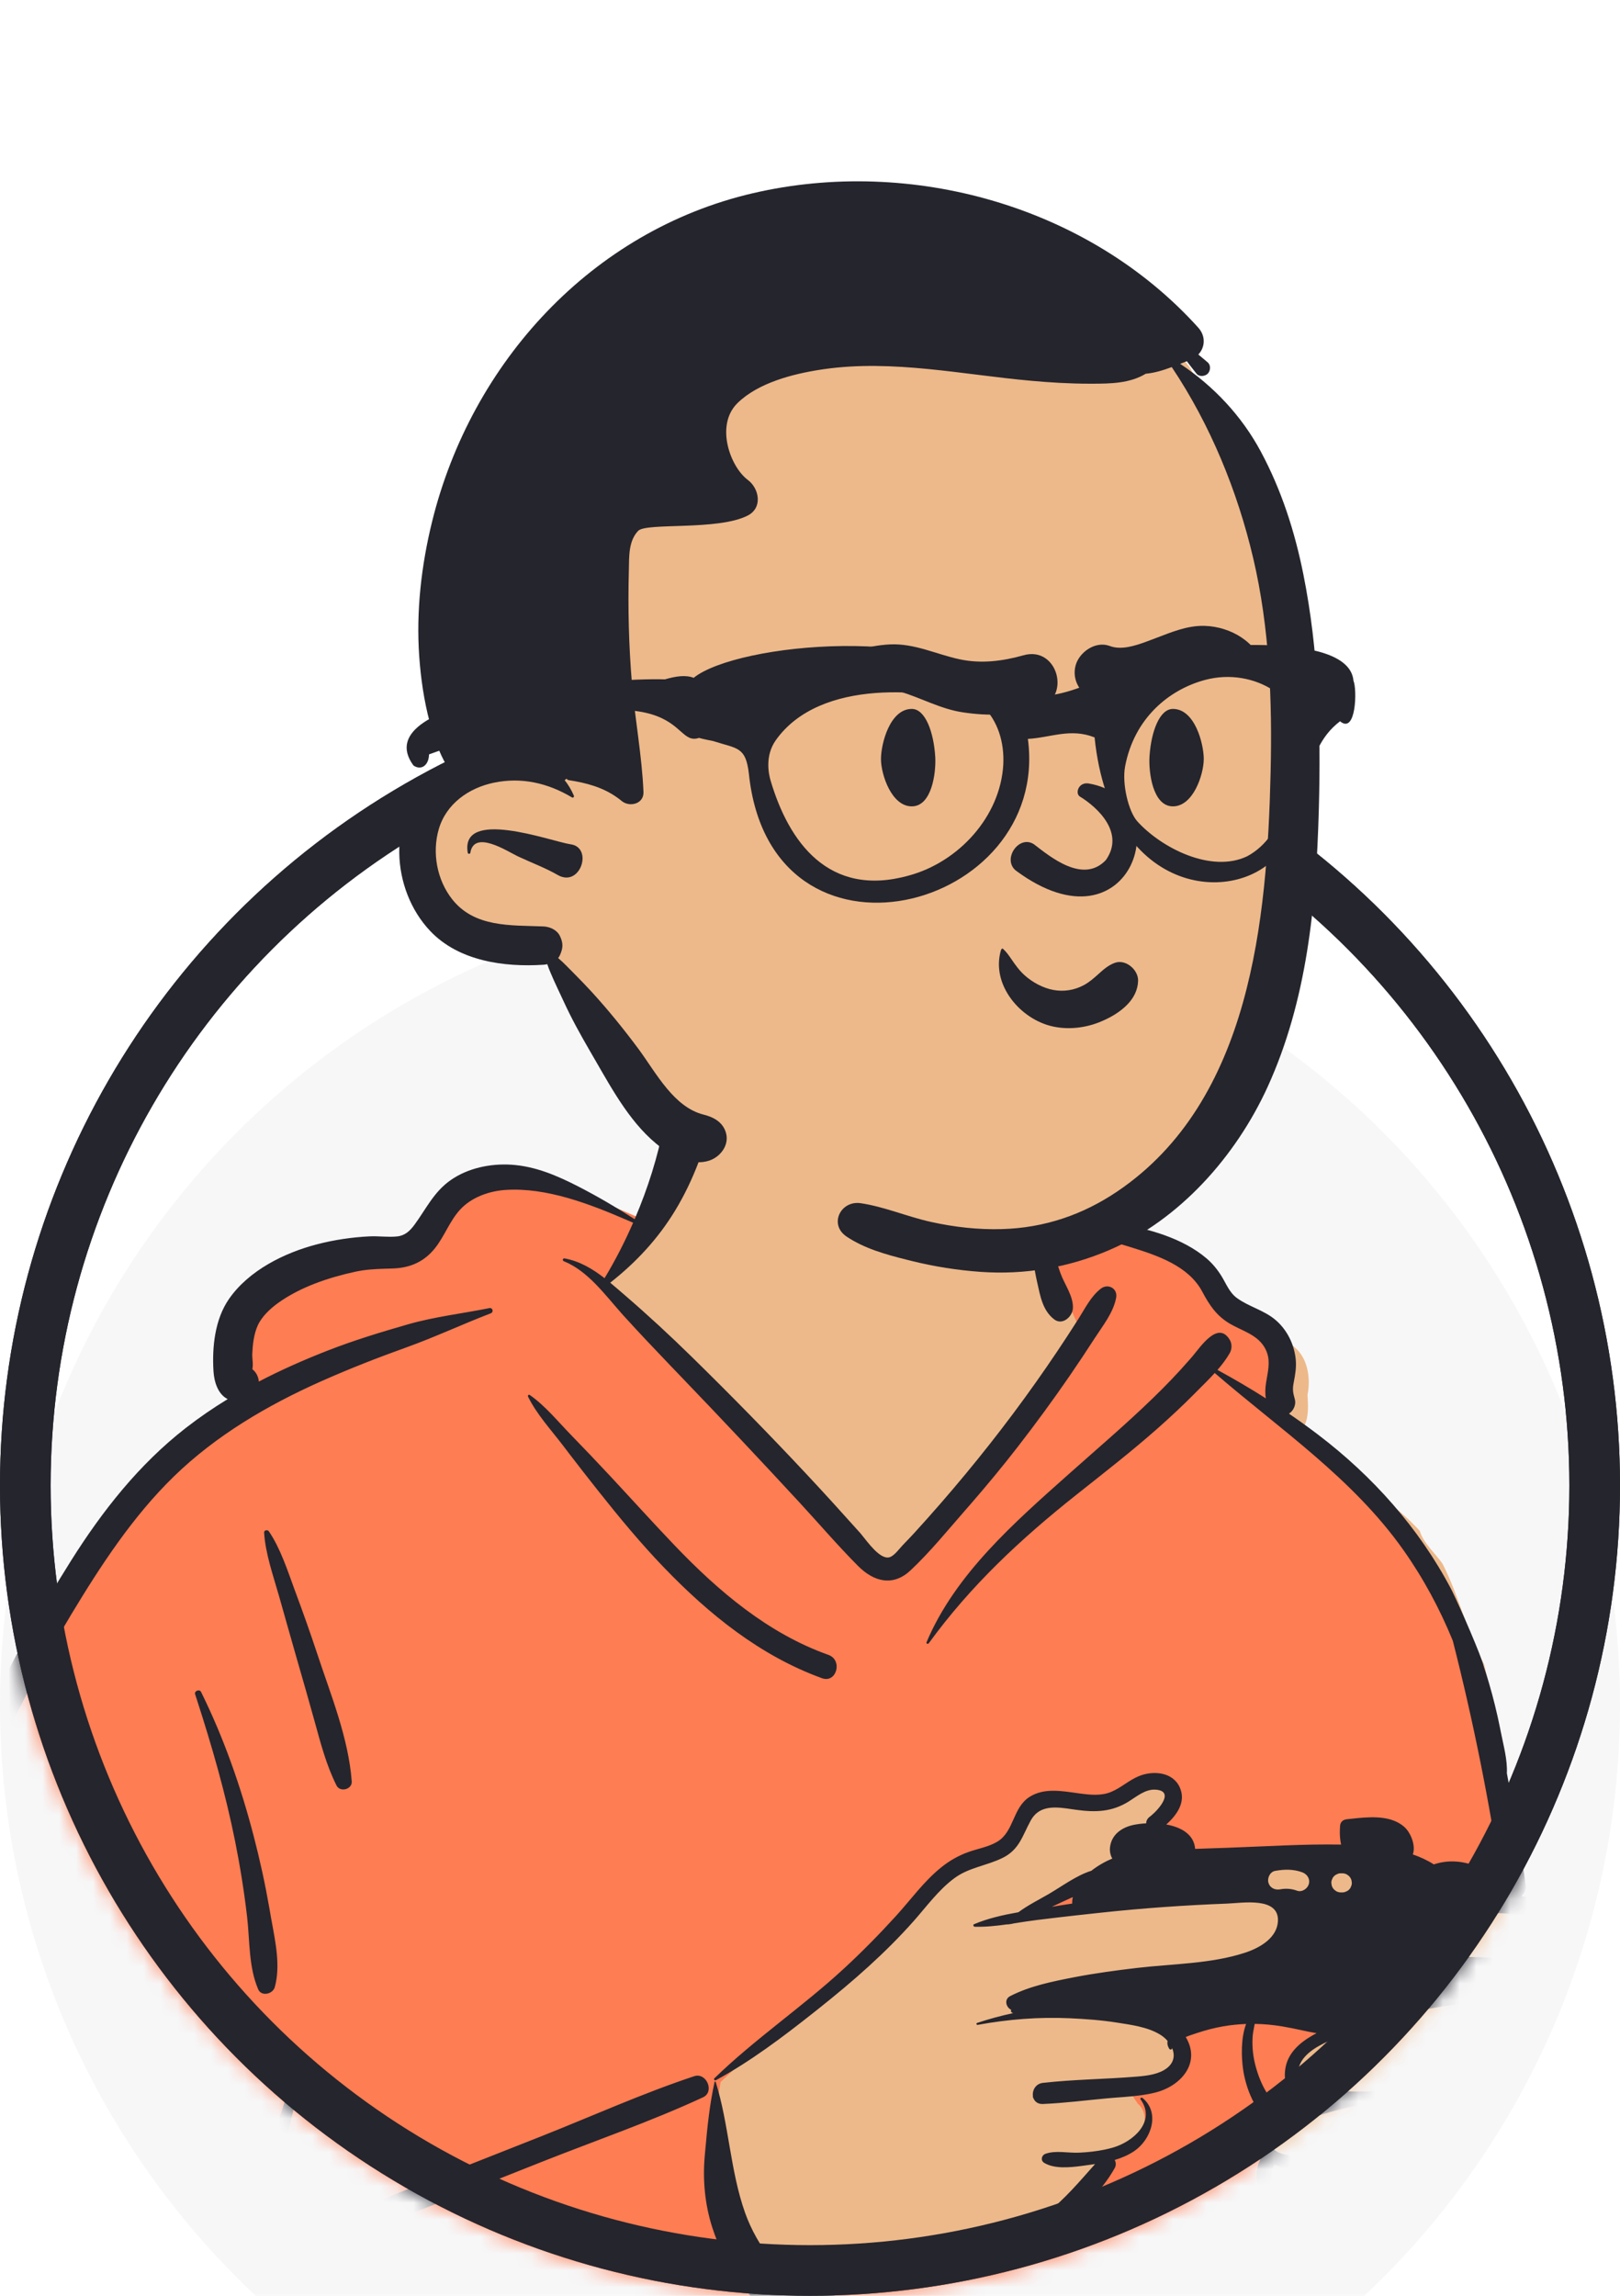
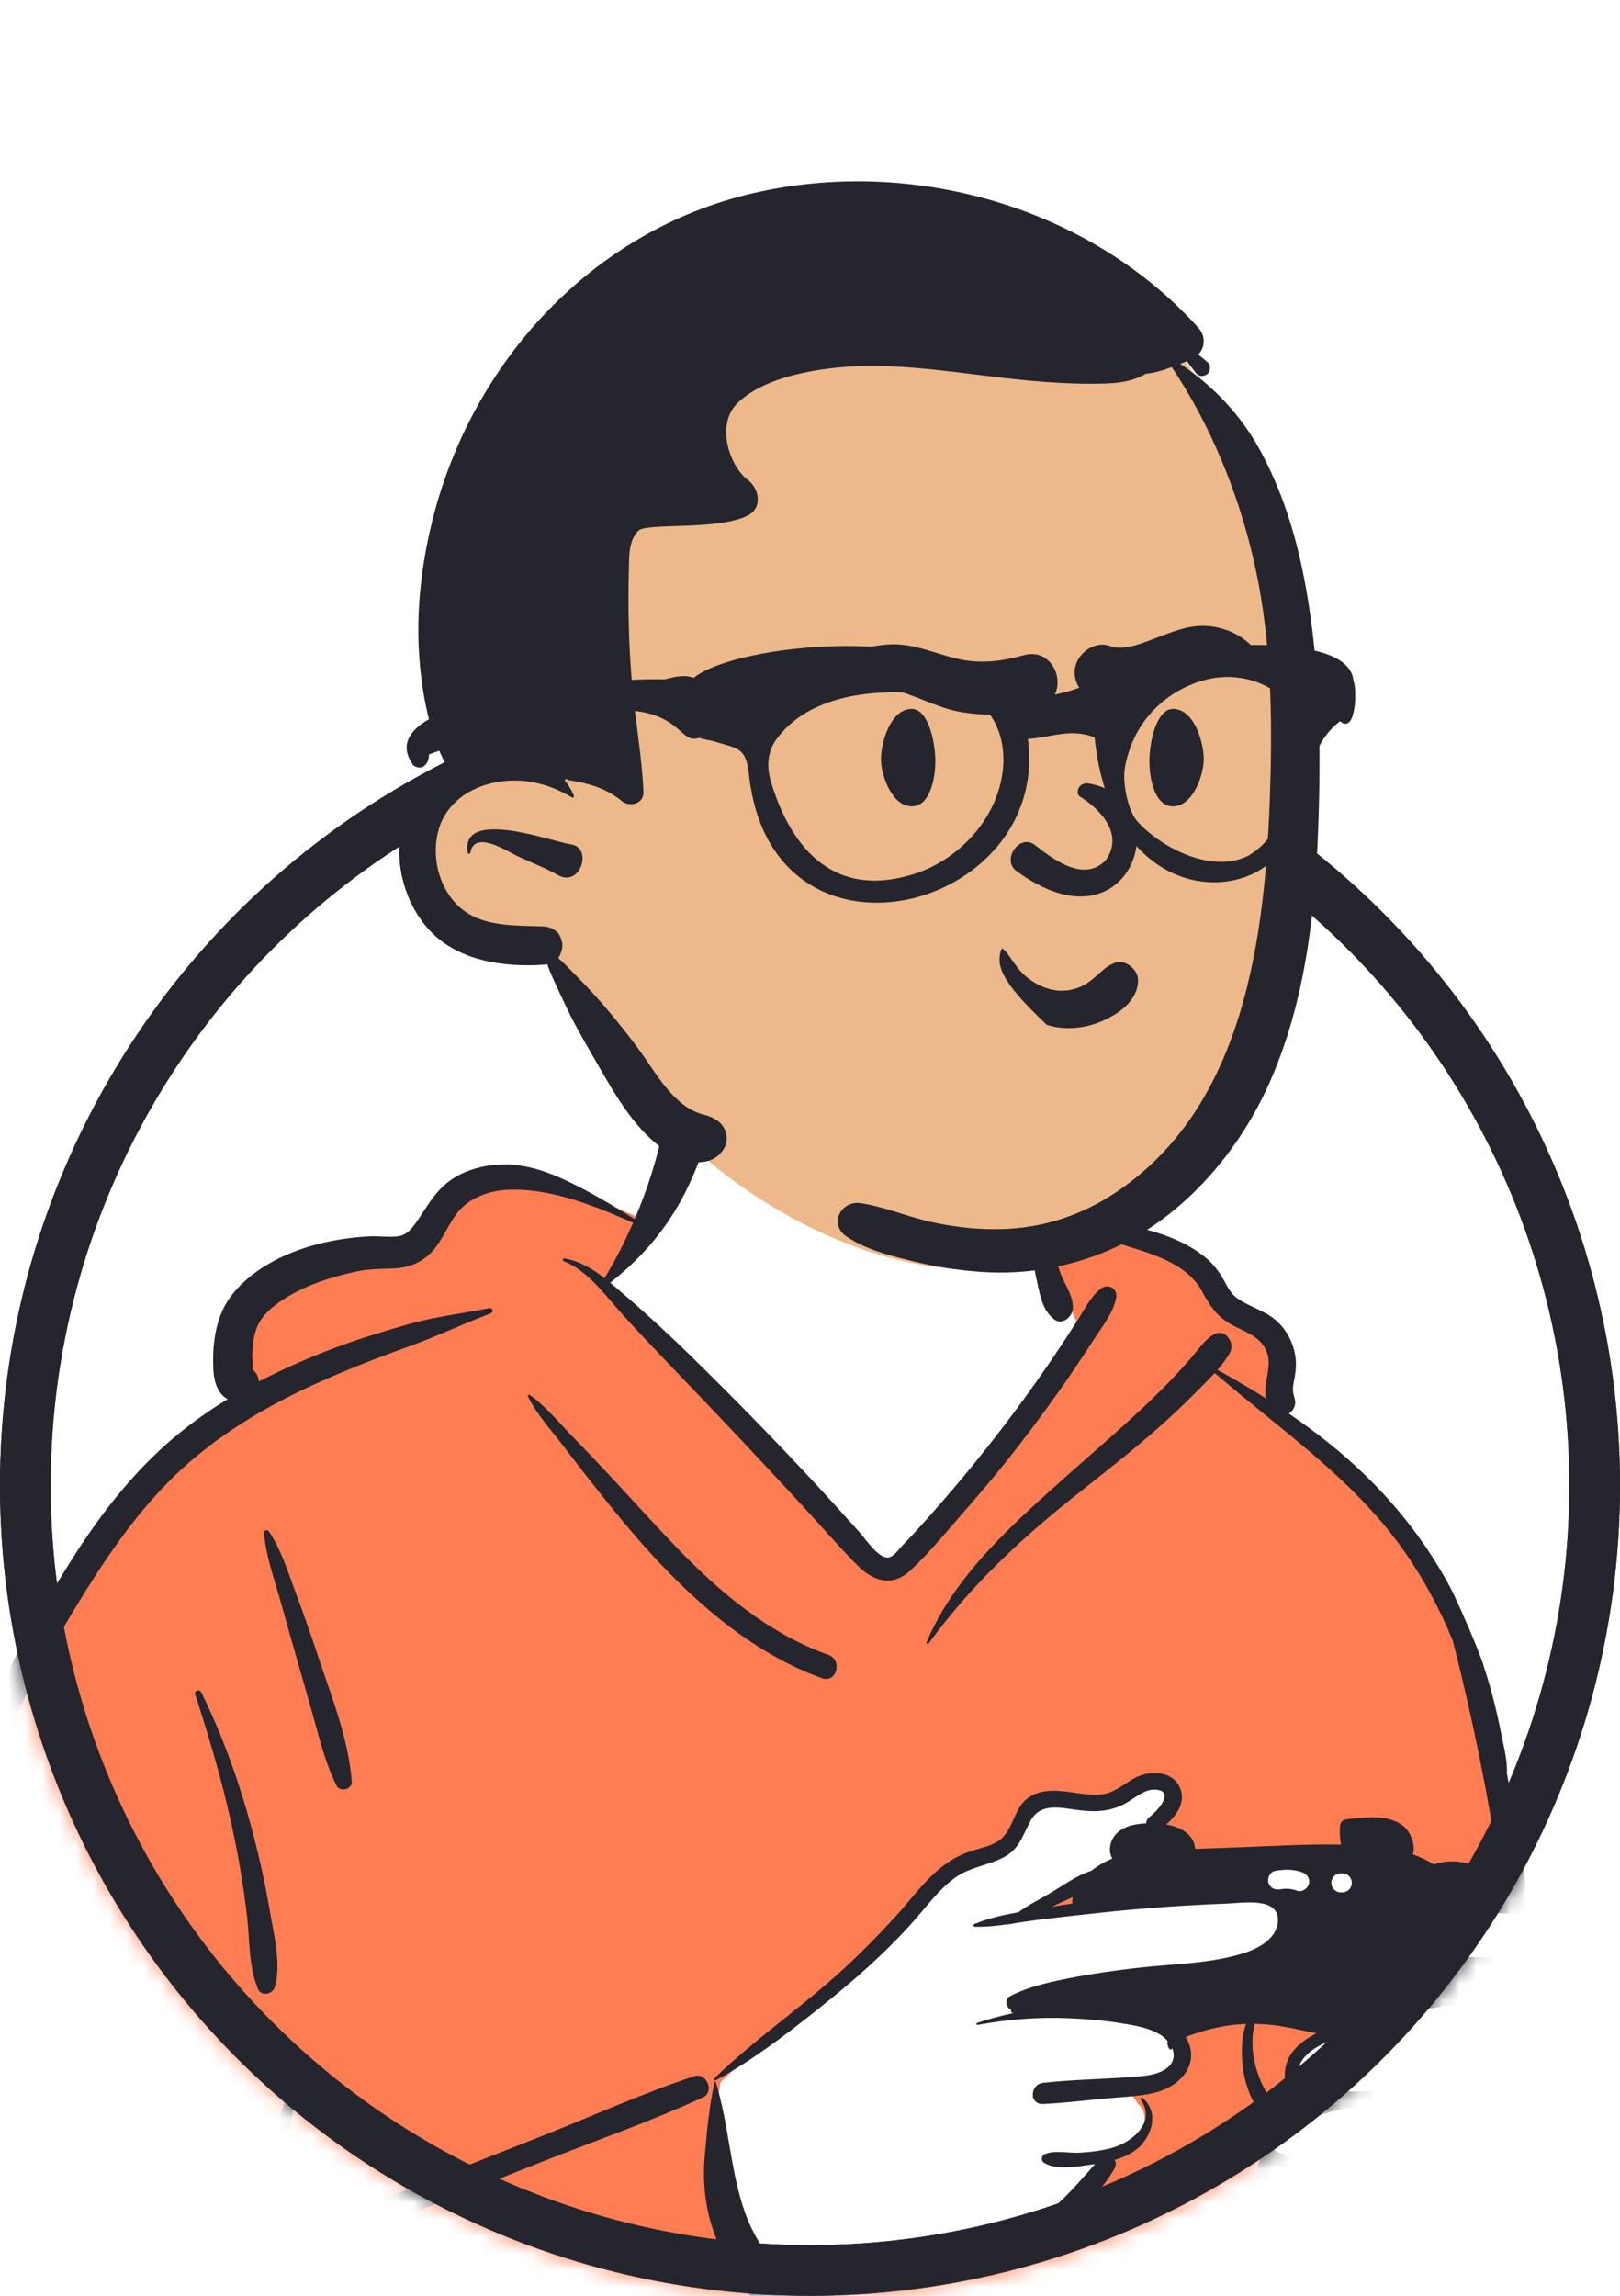
<svg xmlns="http://www.w3.org/2000/svg" width="96" height="136" viewBox="0 0 96 136" fill="none">
  <g filter="url(#filter0_i)">
-     <circle cx="48" cy="88" r="48" fill="#F7F7F8" />
-   </g>
+     </g>
  <circle cx="48" cy="88" r="46.5" stroke="#25252D" stroke-width="3" />
  <mask id="mask0" mask-type="alpha" maskUnits="userSpaceOnUse" x="0" y="40" width="96" height="96">
    <circle cx="48" cy="88" r="48" fill="white" />
  </mask>
  <g mask="url(#mask0)">
-     <path fill-rule="evenodd" clip-rule="evenodd" d="M93.606 121.895C93.606 120.75 92.021 118.716 92.019 117.678C93.351 117.44 94.465 115.634 94.17 114.503C93.65 114.105 92.287 113.322 91.723 112.957C88.288 113.061 89.593 108.28 89.204 105.85C88.813 103.472 88.522 100.986 87.949 98.595C86.932 96.682 86.454 94.537 85.482 92.633C85.047 92.002 84.346 91.424 84.135 90.691C82.008 88.366 79.079 86.973 76.668 85.004C77.604 84.704 77.541 83.442 77.481 82.632C77.699 81.574 77.466 80.248 76.502 79.652C76.176 78.59 74.752 78.22 73.92 78.896C73.373 76.444 71.233 74.956 68.991 74.046C68.993 74.038 68.995 74.031 68.997 74.024C66.736 73.126 64.026 72.679 61.77 73.184C62.961 59.911 52.8 59.424 47.642 60.539C45.005 61.11 41.047 62.886 40.147 65.355C39.64 66.749 38.183 71.245 37.976 72.679C34.038 70.431 29.472 67.466 26.056 71.993C25.372 72.781 24.615 73.367 23.592 73.638C20.396 74.468 16.155 74.495 14.339 77.754C13.253 79.773 14.229 81.103 13.938 83.123C-0.447 93.229 -12.468 130.457 -9.769 147.776C-9.12 153.975 -5.95 164.945 1.875 163.577C5.866 167.944 72.852 167.944 79.759 163.577C85.445 165.065 91.222 162.762 93.606 157.315C96.634 149.845 93.425 141.777 92.857 134.115C92.511 132.18 91.998 130.644 91.723 128.664C91.608 127.838 92.003 126.465 91.723 125.704C91.855 125.209 93.606 123.041 93.606 121.895Z" fill="#EDB98A" />
    <path fill-rule="evenodd" clip-rule="evenodd" d="M37.012 71.766L37.248 71.867L38.059 72.219L37.889 72.609C37.411 73.707 36.873 74.763 36.283 75.758L36.172 75.943L36.002 76.225L36.01 76.235C36.084 76.317 36.159 76.401 36.235 76.489L45.162 86.084C48.928 90.129 50.916 92.256 51.127 92.468C52.004 93.35 52.867 93.46 53.657 92.716L53.746 92.632L53.892 92.491L53.992 92.393C54.508 91.883 55.02 91.32 55.757 90.47L64.003 78.769L63.482 77.605C62.526 75.455 62.004 74.199 61.916 73.835L61.876 73.656L61.794 73.272L62.17 73.16C63.528 72.755 65.031 72.861 66.735 73.366L66.834 73.395L67.118 73.483C68.273 73.842 68.927 74.084 69.597 74.441C70.508 74.928 71.181 75.533 71.601 76.321C72.084 77.228 72.454 77.684 73.076 78.052L73.125 78.081L73.185 78.115L73.249 78.149C73.304 78.178 73.365 78.209 73.439 78.246L73.7 78.372C74.525 78.767 74.904 79.021 75.229 79.52C75.588 80.072 75.648 80.588 75.537 81.335L75.528 81.4L75.51 81.505L75.443 81.893L75.427 81.992C75.383 82.27 75.376 82.514 75.407 82.719L75.415 82.766L75.596 83.727L75.237 83.499L76.229 84.308C77.617 85.445 78.445 86.15 79.31 86.946L79.549 87.167L79.596 87.211C81.155 88.665 82.421 90.068 83.481 91.565C84.63 93.188 85.604 94.964 86.391 96.855L86.48 97.071L86.487 97.099C87.665 101.718 88.611 106.396 89.323 111.12L89.391 111.577L89.737 113.922L88.599 111.843C88.422 111.52 87.932 111.199 87.32 110.96L87.262 110.938L87.22 110.923L87.133 110.891C86.462 110.658 85.785 110.636 85.151 110.832L85.085 110.853L84.893 110.918L84.722 110.809C84.406 110.607 84.053 110.437 83.665 110.297L83.567 110.262L83.157 110.122L83.306 109.715C83.418 109.407 83.212 108.803 82.916 108.544C82.454 108.143 81.789 108.031 80.757 108.107L80.618 108.118L80.507 108.128L80.341 108.145L79.817 108.201L79.817 108.203C79.811 108.294 79.807 108.377 79.805 108.455L79.804 108.513L79.804 108.57C79.806 108.765 79.823 108.945 79.856 109.113L79.871 109.184L79.989 109.711L79.449 109.702L79.213 109.698C78.425 109.689 77.597 109.701 76.623 109.733L75.66 109.769L73.206 109.873L71.054 109.949L70.412 109.97L70.382 109.564C70.341 109.028 69.883 108.672 69.072 108.514L69.02 108.504L68.172 108.351L68.868 107.719L68.925 107.666L68.983 107.609C69.543 107.052 69.731 106.541 69.5 106.047C69.231 105.469 68.399 105.3 67.635 105.614L67.583 105.636L67.528 105.661C67.385 105.727 67.242 105.811 67.015 105.957L66.724 106.146L66.619 106.214C66.367 106.373 66.201 106.462 65.99 106.549C65.433 106.78 64.913 106.796 64.059 106.689L63.983 106.68L63.802 106.656L63.34 106.591L63.226 106.576L63.109 106.562C62.237 106.458 61.685 106.514 61.219 106.812C60.921 107.002 60.752 107.246 60.491 107.816L60.367 108.091L60.313 108.209C59.999 108.876 59.761 109.197 59.293 109.475C58.994 109.653 58.711 109.759 58.21 109.905L57.854 110.008L57.728 110.046C57.651 110.07 57.588 110.091 57.521 110.115C56.976 110.309 56.483 110.587 56.02 110.96L55.948 111.019L55.87 111.084C55.42 111.464 55.034 111.877 54.376 112.65L53.897 113.216L53.727 113.414L53.586 113.575C53.571 113.592 53.556 113.609 53.541 113.626L53.407 113.775C52.364 114.921 51.319 115.978 50.256 116.957L50.033 117.161L49.803 117.368L49.614 117.536C48.995 118.081 48.327 118.633 47.29 119.466L46.004 120.497L45.599 120.823C44.384 121.808 43.644 122.443 42.889 123.16L42.702 123.34L42.689 123.416C42.682 123.459 42.674 123.509 42.665 123.564C42.665 123.564 41.929 128.109 42.597 131.835C43.266 135.562 43.503 134.047 44.179 134.961L44.336 135.172C44.707 135.666 44.993 136.015 45.303 136.34L45.67 136.718L46.091 137.06L46.357 137.221C46.55 137.337 46.741 137.428 46.934 137.494C47.199 137.585 47.553 137.405 47.727 137.089L47.743 137.057L47.857 136.83L48.111 136.822C48.171 136.821 48.231 136.812 48.291 136.795C48.892 136.629 49.192 135.913 48.898 135.356L48.881 135.326L48.729 135.055L48.651 134.919C48.538 134.727 48.435 134.564 48.33 134.421L48.29 134.368L47.705 133.599L49.178 133.736L49.298 133.748L49.464 133.765L49.994 133.826C50.547 133.888 51.08 133.944 51.6 133.995L52.042 134.037L52.817 134.108L52.976 134.124L53.32 134.16L54.144 134.249L54.437 134.28L54.601 134.295C54.758 134.31 54.899 134.322 55.041 134.333L55.197 134.344C56.383 134.425 57.31 134.371 58.151 134.134C59.518 133.747 60.893 132.948 62.382 131.765C63.904 130.557 65.004 129.419 65.666 128.238C65.679 128.215 65.681 128.198 65.672 128.176L65.666 128.163L65.414 127.701L65.918 127.552C66.321 127.433 66.663 127.282 66.951 127.088C67.835 126.492 68.131 125.301 67.49 124.678L67.461 124.652L67.422 124.616L66.881 123.804L67.664 123.688C67.926 123.648 68.156 123.602 68.371 123.546C69.803 123.174 70.539 122.032 69.905 120.933L69.884 120.897L69.628 120.473L70.085 120.284C70.183 120.244 70.284 120.206 70.397 120.166L70.465 120.143L70.534 120.119L70.791 120.034C71.334 119.855 71.866 119.719 72.396 119.625C72.815 119.553 73.234 119.507 73.654 119.486L73.812 119.479L73.987 119.473L73.988 119.468L74.091 119.47L74.45 119.457L74.443 119.476C74.976 119.489 75.511 119.541 76.047 119.631L76.173 119.653C76.359 119.685 76.536 119.719 76.725 119.757L77.542 119.931C77.691 119.962 77.82 119.987 77.949 120.01L78.073 120.032L79.39 120.254L78.187 120.833L78.156 120.849L78.125 120.865L77.992 120.938C77.174 121.4 76.691 121.927 76.577 122.578C76.4 123.592 76.977 124.059 78.337 124.217L78.45 124.229L78.57 124.24L78.649 124.247L82.055 124.478L78.83 125.096C78.049 125.246 77.26 125.449 76.463 125.702C76.401 125.721 76.334 125.745 76.262 125.774L76.207 125.797L75.879 125.932L75.564 126.16C75.012 126.569 74.858 126.976 75.134 127.379L75.153 127.406L75.323 127.64L75.168 127.884C74.723 128.586 74.781 129.481 75.314 130.207C75.758 130.814 76.477 131.2 77.458 131.421L77.534 131.438L77.749 131.484L78.064 131.533L78.292 131.565L78.467 131.585L78.585 131.597L78.766 131.614L79.261 131.656C79.964 131.716 80.326 131.764 80.759 131.873C81.341 132.018 81.853 132.254 82.535 132.657L82.614 132.704L82.782 132.806L83.108 133.006L83.423 133.202L83.53 133.267L83.661 133.347C84.631 133.926 85.271 134.144 85.944 134.042C86.372 133.978 86.731 133.821 87.049 133.573L87.099 133.533L87.587 133.131L87.573 133.049L87.679 132.903C87.883 132.623 88.749 130.99 88.75 130.989C89.31 130.006 89.849 129.328 90.53 128.879L90.589 128.841L90.723 128.759L90.876 128.726L90.953 128.738C91.177 128.773 91.244 128.873 91.307 129.042C91.323 129.085 91.336 129.132 91.349 129.19L91.361 129.247L91.373 129.312L91.391 129.425L91.411 129.557L91.433 129.72L91.457 129.909C91.475 130.06 91.496 130.237 91.519 130.444L91.776 132.81L91.847 133.439L91.912 133.999C91.917 134.045 91.922 134.09 91.928 134.135L91.983 134.589L92.044 135.063C92.2 136.26 92.354 137.222 92.513 137.952L92.543 138.083L92.563 138.168L92.614 138.386C93.53 142.31 93.994 145.55 94.017 148.796C94.038 152.285 93.277 155.399 91.628 157.966C90.055 160.415 87.759 162.193 85.172 162.806C83.809 163.128 82.456 163.058 81.366 162.515C81.167 162.416 81.026 162.315 80.768 162.099L80.682 162.027C80.341 161.738 80.191 161.638 80.01 161.596C79.987 161.59 79.966 161.586 79.945 161.584L79.913 161.58L79.528 161.551L79.521 161.164C79.507 160.34 79.114 160.018 79.151 161.304C79.151 161.304 79.222 163.156 79.241 163.39L79.254 163.543L79.26 163.597L79.032 164.392C69.097 168.188 11.498 168.254 2.612 164.541L2.357 164.427L0.786 163.673C0.786 163.673 3.935 162.939 1.782 163.211C-0.528 163.503 -3.217 162.087 -4.674 159.703L-5.205 158.827L-5.368 158.554L-5.458 158.401C-5.675 158.03 -5.829 157.747 -5.992 157.42C-6.651 156.104 -7.199 154.687 -7.649 153.163C-8.486 150.328 -8.925 147.256 -9.055 143.781C-9.292 137.497 -8.644 130.864 -7.213 123.953C-5.824 117.249 -3.72 110.734 -0.943 104.573C0.444 101.493 1.974 98.547 3.651 95.739L3.832 95.439L4.028 95.114L4.229 94.784L4.432 94.454L4.617 94.156L4.803 93.859L4.99 93.562C6.704 90.869 8.227 88.881 9.988 87.167C11.552 85.643 13.201 84.097 14.933 82.529L14.896 81.872L14.894 81.86C14.857 81.644 14.205 79.799 14.864 78.36L14.939 78.199C15.536 76.936 15.622 77.261 16.193 76.863L16.216 76.846C17.467 75.95 19.061 75.335 20.951 74.925C21.436 74.82 21.892 74.773 22.535 74.748L22.624 74.744L22.741 74.74L23.241 74.725C24.182 74.695 24.889 74.363 25.433 73.675L25.473 73.623L25.514 73.569L25.552 73.517C25.685 73.331 25.812 73.119 26.017 72.754L26.158 72.505L26.225 72.387L26.294 72.269C26.53 71.87 26.697 71.635 26.932 71.379C27.645 70.603 28.75 70.148 29.916 70.073C31.983 69.938 34.018 70.492 37.012 71.766ZM64.137 111.643L63.969 112.472C63.953 112.55 63.944 112.627 63.943 112.702L63.943 112.758L63.955 113.136L63.581 113.191C63.279 113.236 62.979 113.283 62.682 113.332L62.386 113.381L59.594 113.855L62.146 112.572L62.198 112.547L62.212 112.539L62.31 112.493L62.617 112.35L63.372 112.003L64.137 111.643Z" fill="#FF7D52" />
    <path fill-rule="evenodd" clip-rule="evenodd" d="M61.942 68.894C62.1 69.572 61.956 70.336 61.983 71.031C62.008 71.696 62.086 72.357 62.202 73.012C63.416 72.373 64.851 72.291 66.236 72.496C68.026 72.763 70.098 73.351 71.501 74.548C71.847 74.844 72.134 75.194 72.375 75.579C72.663 76.042 72.847 76.565 73.304 76.897C74.012 77.41 74.889 77.609 75.569 78.178C76.262 78.757 76.692 79.624 76.783 80.519C76.832 80.995 76.753 81.44 76.663 81.904C76.582 82.322 76.622 82.493 76.732 82.896C76.818 83.211 76.653 83.57 76.385 83.744C76.961 84.139 77.529 84.547 78.087 84.971C81.339 87.44 84.089 90.518 85.995 94.14L86.041 94.23L86.094 94.338C86.559 95.293 87.775 98.084 87.926 98.712C88.034 99.039 88.138 99.368 88.235 99.699C88.492 100.577 88.71 101.465 88.89 102.36L88.939 102.605C89.085 103.357 89.337 104.247 89.296 105.049C89.719 107.238 90.093 109.435 90.412 111.642C90.454 111.931 90.339 112.166 90.16 112.322C90.587 112.391 91.011 112.475 91.431 112.56L91.675 112.611L91.797 112.638C92.671 112.836 93.533 113.123 94.106 113.857C94.723 114.651 94.735 115.672 94.115 116.472C93.589 117.152 92.821 117.474 92.018 117.678C91.86 117.718 91.7 117.755 91.54 117.787C91.432 117.81 91.362 117.663 91.463 117.606L91.634 117.512L91.866 117.385C92.471 117.051 93.099 116.675 93.433 116.073C93.888 115.256 93.528 114.5 92.748 114.085C92.096 113.737 91.288 113.648 90.563 113.53L90.264 113.48C89.506 113.359 88.733 113.281 87.968 113.367C87.299 113.444 86.621 113.672 86.08 114.081L86.03 114.12L85.978 114.164C85.504 114.575 84.822 115.498 85.716 115.764C86.4 115.966 87.233 115.916 87.951 115.955L88.044 115.961C88.646 116.002 89.274 116.002 89.883 116.074C90.1 116.1 90.316 116.135 90.527 116.185C91.131 116.328 90.923 117.132 90.391 117.189C90.26 117.203 90.128 117.21 89.994 117.213C89.646 117.474 89.165 117.593 88.753 117.756C88.36 117.912 87.965 118.066 87.567 118.218C87.91 118.233 88.252 118.262 88.594 118.304C88.704 118.317 88.705 118.466 88.594 118.477C87.772 118.56 86.952 118.651 86.134 118.766C84.867 118.941 83.609 119.176 82.379 119.534C81.48 119.797 80.593 120.11 79.731 120.476L79.471 120.588L79.363 120.635C78.582 120.973 77.571 121.37 77.121 122.117C76.887 122.506 76.783 123.108 77.115 123.48C77.469 123.881 78.211 123.836 78.707 123.855L78.746 123.857C79.796 123.908 80.848 123.915 81.899 123.878C84.103 123.8 86.308 123.56 88.472 123.136C88.871 123.058 89.043 123.657 88.642 123.751C86.089 124.344 83.509 124.669 80.89 124.685L80.603 124.685C79.583 124.88 78.582 125.171 77.59 125.499L77.392 125.566C76.806 125.764 75.805 125.961 75.46 126.542C75.231 126.929 75.311 127.194 75.538 127.374C75.937 127.689 76.786 127.749 77.199 127.764C78.855 127.827 80.512 127.838 82.17 127.802C82.998 127.784 83.826 127.754 84.653 127.712C85.463 127.67 86.328 127.549 87.134 127.627C87.481 127.661 87.597 128.171 87.221 128.266C86.226 128.518 85.11 128.496 84.082 128.528L83.964 128.532C82.86 128.571 81.755 128.588 80.651 128.586C79.704 128.582 78.756 128.563 77.81 128.528L76.973 128.495L76.825 128.487C76.379 128.464 75.924 128.412 75.528 128.229C75.163 128.84 75.436 129.66 75.907 130.144C76.356 130.606 77.003 130.832 77.623 130.974C77.681 130.987 77.739 130.999 77.797 131.011C79.158 131.288 80.545 131.264 81.819 131.89C82.89 132.416 83.871 133.294 85.071 133.502C86.144 133.689 86.923 133.217 87.495 132.342C87.526 132.293 87.558 132.245 87.587 132.197C88.037 131.472 88.361 130.674 88.835 129.963C89.078 129.601 89.351 129.252 89.685 128.969C89.835 128.84 90.885 128.283 91.049 128.115C91.755 127.39 91.129 125.866 91.314 124.957C91.528 123.899 92.458 123.527 93.016 122.707C94.076 121.147 91.169 119.686 92.038 117.98C92.049 117.959 92.063 117.943 92.082 117.933C92.158 117.892 92.28 117.943 92.273 118.044C92.177 119.315 93.388 120.19 93.826 121.291C94.323 122.544 93.528 123.303 92.716 124.14C91.674 125.215 92.407 126.418 92.175 127.712C92.145 127.882 92.096 128.031 92.033 128.165C92.211 128.275 92.349 128.458 92.379 128.714C92.736 131.743 93.12 134.764 93.747 137.752L93.881 138.386L94.06 139.233C94.507 141.351 94.924 143.478 95.004 145.643C95.253 147.471 95.351 149.313 95.204 151.153C94.757 156.752 91.628 162.611 85.943 164.329C84.627 164.727 83.231 164.831 81.881 164.552C81.418 164.457 80.77 164.247 80.188 163.93C80.223 164.303 80.25 164.677 80.262 165.049C80.454 165.263 80.54 165.585 80.431 165.861C79.968 165.708 79.546 165.467 79.167 165.136L79.104 165.08C78.879 164.244 78.813 163.329 78.78 162.448L78.772 162.197C78.763 161.954 78.758 161.715 78.749 161.481C78.701 160.027 78.735 158.57 78.81 157.118L78.865 156.048C78.992 153.554 79.094 151.066 79.025 148.565C78.946 145.687 78.7 142.821 78.391 139.958C78.231 138.482 78.05 137.008 77.865 135.534C77.716 134.348 77.467 133.071 77.463 131.847C76.51 131.644 75.575 131.253 74.989 130.453C74.368 129.605 74.276 128.52 74.828 127.651C74.294 126.921 74.731 126.232 75.391 125.768C74.378 125.2 73.813 123.651 73.663 122.574C73.561 121.835 73.528 120.729 73.844 119.898C73.391 119.914 72.938 119.961 72.485 120.038C71.962 120.13 71.448 120.265 70.941 120.432L70.685 120.517C70.555 120.56 70.409 120.611 70.265 120.671C71.181 122.186 70.004 123.56 68.496 123.952C68.209 124.027 67.916 124.079 67.62 124.121C66.953 124.214 66.272 124.242 65.612 124.303C64.347 124.419 63.074 124.585 61.805 124.638C61.526 124.651 61.346 124.521 61.261 124.339C61.258 124.337 61.257 124.335 61.257 124.333C61.227 124.284 61.207 124.233 61.2 124.18C61.205 124.184 61.21 124.187 61.214 124.19C61.154 123.85 61.358 123.436 61.805 123.387C63.637 123.18 65.496 123.17 67.334 123.019L67.452 123.009C68.029 122.959 68.708 122.867 69.165 122.502C69.59 122.162 69.628 121.72 69.458 121.321C69.455 121.331 69.453 121.342 69.451 121.352C69.438 121.431 69.329 121.429 69.294 121.373C69.188 121.212 69.161 121.053 69.188 120.901C69.06 120.753 68.906 120.623 68.739 120.523C67.999 120.072 67.025 119.949 66.183 119.816C65.262 119.67 64.334 119.604 63.404 119.56C61.574 119.473 59.738 119.622 57.938 119.951C57.863 119.963 57.832 119.859 57.906 119.835C58.608 119.602 59.325 119.407 60.051 119.253C60.034 119.25 60.017 119.247 60 119.243C59.937 119.227 59.891 119.149 59.913 119.087C59.915 119.077 59.92 119.067 59.924 119.059C59.615 118.917 59.487 118.441 59.86 118.249C61.025 117.647 62.392 117.375 63.67 117.127C64.897 116.891 66.137 116.725 67.378 116.578C69.477 116.332 71.765 116.338 73.784 115.675L73.868 115.647C74.69 115.363 75.672 114.788 75.729 113.818C75.814 112.349 73.633 112.732 72.724 112.767C70.238 112.862 67.754 113.035 65.279 113.301C64.774 113.355 64.269 113.41 63.763 113.466C62.989 113.553 62.214 113.643 61.441 113.74C61.009 113.793 60.568 113.864 60.123 113.932C59.985 113.966 59.849 113.99 59.713 114.003C59.703 114.004 59.695 114.002 59.688 113.997C59.041 114.088 58.391 114.157 57.76 114.138C57.688 114.136 57.643 114.023 57.719 113.989C58.534 113.643 59.441 113.44 60.351 113.279C60.915 112.859 61.595 112.522 62.154 112.196C62.921 111.749 63.8 111.091 64.671 110.823C65.062 110.515 65.507 110.267 65.916 110.098C65.799 109.916 65.756 109.662 65.777 109.448C65.855 108.683 66.468 108.255 67.175 108.105C67.395 108.06 67.648 108.026 67.918 108.013C67.924 107.87 67.988 107.73 68.129 107.625L68.171 107.593L68.201 107.57C68.676 107.184 69.619 106.097 68.483 106.018C67.88 105.975 67.371 106.417 66.891 106.716C65.895 107.338 64.931 107.369 63.793 107.214L63.282 107.141L63.197 107.129C62.374 107.021 61.539 107.006 61.08 107.846C60.587 108.743 60.415 109.562 59.421 110.056C58.472 110.527 57.417 110.621 56.546 111.269C55.612 111.963 54.91 112.937 54.146 113.8C52.46 115.703 50.531 117.384 48.544 118.964L48.191 119.244C46.361 120.691 44.472 122.115 42.423 123.23C42.409 123.237 42.395 123.24 42.382 123.24C42.327 123.234 42.286 123.163 42.336 123.115C44.729 120.789 47.528 118.903 49.986 116.639C51.076 115.635 52.113 114.579 53.111 113.483C53.983 112.522 54.755 111.442 55.772 110.624C56.265 110.226 56.799 109.921 57.396 109.709C57.954 109.509 58.579 109.41 59.093 109.104C60.099 108.507 60.002 107.091 61.008 106.448C61.871 105.897 62.922 106.098 63.878 106.229L63.993 106.245C64.612 106.327 65.254 106.396 65.845 106.151C66.431 105.909 66.902 105.456 67.492 105.215C68.315 104.877 69.481 104.958 69.903 105.862C70.306 106.726 69.755 107.507 69.113 108.081C69.989 108.239 70.757 108.663 70.823 109.526C71.465 109.505 72.106 109.482 72.749 109.46C74.986 109.382 77.235 109.232 79.474 109.271C79.423 109.043 79.4 108.808 79.397 108.569C79.396 108.436 79.402 108.303 79.411 108.167C79.428 107.935 79.581 107.795 79.808 107.771L80.314 107.717L80.483 107.7C81.43 107.61 82.49 107.591 83.211 108.218C83.599 108.557 83.912 109.335 83.722 109.855C84.164 110.006 84.584 110.2 84.968 110.445C85.728 110.19 86.526 110.219 87.29 110.485L87.381 110.517C87.924 110.717 88.694 111.095 88.989 111.634C88.272 106.775 87.307 101.958 86.093 97.199C85.318 95.298 84.339 93.482 83.152 91.805C80.162 87.58 75.853 84.675 71.984 81.335C71.643 81.711 71.275 82.069 70.931 82.413L70.786 82.56C70.085 83.269 69.354 83.949 68.608 84.609C67.047 85.99 65.404 87.263 63.773 88.558C60.484 91.168 57.511 93.939 55.038 97.346C54.993 97.407 54.87 97.371 54.904 97.29C56.601 93.255 60.118 90.188 63.313 87.342C64.993 85.845 66.713 84.385 68.328 82.817C69.082 82.087 69.811 81.331 70.499 80.538L70.671 80.34C71.121 79.813 72.174 78.204 72.871 79.365C73.017 79.607 73.01 79.918 72.871 80.161C72.673 80.507 72.422 80.836 72.147 81.153C73.124 81.684 74.08 82.245 75.015 82.839C74.962 82.553 74.975 82.236 75.025 81.92L75.041 81.82L75.109 81.427C75.207 80.849 75.257 80.311 74.891 79.746C74.432 79.04 73.567 78.82 72.877 78.412C72.084 77.942 71.669 77.314 71.244 76.515C70.43 74.987 68.59 74.374 67.009 73.883L66.81 73.821C65.35 73.368 63.769 73.126 62.309 73.561C62.446 74.199 62.625 74.828 62.849 75.441C63.088 76.093 63.632 76.818 63.577 77.522C63.538 78.01 62.954 78.531 62.469 78.158C61.782 77.631 61.644 76.772 61.46 75.954C61.282 75.163 61.169 74.353 61.12 73.543C61.074 72.763 61.11 71.984 61.206 71.209L61.28 70.64L61.298 70.508C61.378 69.933 61.498 69.329 61.821 68.878C61.852 68.835 61.928 68.834 61.942 68.894ZM42.012 65.66C42.022 65.706 42.03 65.751 42.036 65.797C42.083 65.991 42.101 66.177 42.095 66.364C42.098 66.432 42.093 66.5 42.081 66.567C42.055 66.787 42.002 67.013 41.93 67.261C41.778 67.787 41.603 68.307 41.407 68.819C41.021 69.832 40.565 70.798 40.001 71.724C38.983 73.397 37.688 74.786 36.161 75.986C36.451 76.225 36.734 76.474 37.018 76.718C38.389 77.899 39.724 79.133 41.016 80.4C43.312 82.65 45.561 84.942 47.757 87.289C48.841 88.446 49.904 89.619 50.961 90.799L50.996 90.839L51.033 90.884C51.409 91.338 52.16 92.421 52.72 92.247C53.002 92.159 53.3 91.737 53.493 91.536L53.848 91.166C53.966 91.042 54.083 90.917 54.199 90.791C56.264 88.527 58.219 86.176 60.054 83.719C60.95 82.519 61.815 81.298 62.65 80.055C63.078 79.416 63.499 78.772 63.912 78.122C64.31 77.493 64.633 76.817 65.221 76.348C65.652 76.004 66.25 76.32 66.141 76.884C65.97 77.773 65.355 78.525 64.87 79.276C64.384 80.031 63.886 80.779 63.377 81.519C62.397 82.943 61.375 84.337 60.316 85.703C59.405 86.88 58.453 88.026 57.477 89.149L57.209 89.455C56.159 90.654 55.127 91.926 53.966 93.02C52.926 93.999 51.791 93.714 50.843 92.762C49.645 91.558 48.533 90.257 47.381 89.009C45.077 86.516 42.75 84.042 40.398 81.595L39.625 80.789C38.724 79.848 37.826 78.901 36.952 77.937L36.839 77.811C35.842 76.689 34.828 75.283 33.411 74.713C33.309 74.672 33.346 74.526 33.457 74.547C34.364 74.714 35.122 75.172 35.826 75.718C36.46 74.669 37.025 73.564 37.518 72.433L37.202 72.296C34.94 71.318 32.39 70.332 29.961 70.491C28.983 70.554 27.938 70.925 27.263 71.66C26.651 72.326 26.345 73.224 25.784 73.933C25.14 74.746 24.301 75.111 23.272 75.144L22.771 75.159C22.195 75.178 21.643 75.208 21.059 75.335C19.477 75.678 17.808 76.235 16.481 77.186C16 77.531 15.502 78.005 15.27 78.528C15.039 79.045 14.973 79.651 14.95 80.21C14.939 80.482 15.021 80.842 14.953 81.103C14.96 81.073 14.964 81.089 14.965 81.12C15.177 81.287 15.322 81.566 15.337 81.843C16.66 81.153 18.03 80.548 19.426 80.004C20.98 79.397 22.583 78.911 24.186 78.45C25.755 78 27.397 77.814 28.997 77.492C29.2 77.451 29.271 77.727 29.081 77.8C27.4 78.445 25.774 79.211 24.079 79.819C22.384 80.426 20.703 81.084 19.058 81.815C15.878 83.228 12.807 85.026 10.302 87.465C7.855 89.848 5.968 92.743 4.213 95.653C2.445 98.584 0.867 101.621 -0.539 104.741C-3.32 110.914 -5.406 117.404 -6.779 124.033C-8.115 130.485 -8.862 137.166 -8.613 143.76C-8.495 146.891 -8.113 150.025 -7.224 153.037C-6.799 154.476 -6.267 155.882 -5.595 157.225C-4.886 158.64 -3.932 159.901 -3.285 161.34C-3.231 161.458 -3.211 161.572 -3.214 161.677C-0.454 164.069 3.865 162.458 6.852 161.029C13.724 157.742 20.469 154.145 26.88 150.016C33.208 145.941 39.204 141.394 45.059 136.674C44.606 136.207 44.206 135.683 43.856 135.209C43.131 134.229 42.586 133.119 42.211 131.961C41.773 130.604 41.636 129.153 41.761 127.736L41.797 127.335C41.916 125.997 42.054 124.639 42.347 123.331C42.35 123.315 42.363 123.307 42.377 123.307C42.391 123.307 42.405 123.316 42.411 123.331C43.202 125.864 43.266 128.587 44.154 131.087C44.512 132.092 45.067 133.064 45.732 133.898C46.02 134.258 46.356 134.571 46.7 134.877C46.723 134.721 46.754 134.567 46.801 134.416L46.838 134.296C46.884 134.15 46.941 133.988 47.02 133.845C46.908 133.813 46.799 133.777 46.692 133.737C46.607 133.706 46.588 133.569 46.692 133.546C46.973 133.481 47.264 133.449 47.559 133.435C47.606 133.427 47.651 133.426 47.696 133.429C48.25 133.412 48.813 133.452 49.347 133.46C50.271 133.474 51.192 133.491 52.115 133.532C53.881 133.609 55.875 133.947 57.613 133.536C59.192 133.163 60.749 132.109 62.016 131.118C63.122 130.252 63.976 129.223 64.894 128.196C64.828 128.207 64.763 128.216 64.698 128.225L64.105 128.307C63.358 128.406 62.47 128.485 61.877 128.125C61.651 127.988 61.716 127.677 61.946 127.592C62.552 127.369 63.304 127.553 63.949 127.522C64.456 127.498 64.968 127.444 65.468 127.34C65.632 127.306 65.794 127.266 65.956 127.219C67.139 126.878 68.529 125.678 67.589 124.367C67.554 124.317 67.593 124.272 67.641 124.263C67.662 124.259 67.685 124.263 67.704 124.279C68.773 125.165 68.217 126.753 67.205 127.435C66.857 127.67 66.464 127.834 66.056 127.954C66.134 128.097 66.148 128.273 66.055 128.44C65.262 129.853 63.921 131.094 62.664 132.092C61.373 133.117 59.885 134.084 58.284 134.537C56.435 135.058 54.405 134.666 52.53 134.501C51.513 134.411 50.5 134.305 49.485 134.188C49.214 134.157 48.932 134.133 48.646 134.106C48.915 134.46 49.129 134.867 49.269 135.112C49.725 135.908 49.304 136.956 48.421 137.199C48.329 137.225 48.234 137.239 48.141 137.241C47.903 137.719 47.337 138.07 46.813 137.89C46.586 137.812 46.366 137.706 46.155 137.579C42.862 140.472 39.395 143.188 35.828 145.733C29.215 150.454 22.283 154.765 15.095 158.555C13.476 159.408 11.845 160.239 10.2 161.038L8.784 161.72C7.217 162.475 5.612 163.226 3.948 163.694C3.623 163.785 3.284 163.859 2.935 163.915C2.931 163.947 2.93 163.976 2.932 164.005C2.619 164.047 2.346 164.053 2.112 164.024L2.059 164.017C0.019 164.159 -2.163 163.661 -3.476 162.17C-3.695 162.324 -4.014 162.341 -4.295 162.12C-5.711 161.009 -6.555 159.317 -7.295 157.702C-8.046 156.063 -8.635 154.355 -9.067 152.606C-9.931 149.112 -10.274 145.508 -10.292 141.914C-10.357 128.065 -6.89 114.095 -0.868 101.662C0.659 98.508 2.343 95.414 4.212 92.45C6.075 89.493 8.24 86.746 11.011 84.59C11.809 83.97 12.638 83.404 13.493 82.882C12.919 82.597 12.691 81.873 12.651 81.23C12.562 79.802 12.732 78.157 13.568 76.952C14.74 75.261 16.839 74.219 18.785 73.712C19.801 73.448 20.852 73.293 21.9 73.241C22.44 73.214 23.002 73.303 23.536 73.245C24.007 73.194 24.298 72.912 24.569 72.543C25.263 71.595 25.714 70.601 26.71 69.907C27.731 69.194 29.054 68.921 30.285 68.995C31.718 69.082 33.025 69.647 34.288 70.296C35.427 70.882 36.533 71.531 37.61 72.223C37.808 71.76 37.994 71.293 38.167 70.825C38.503 69.917 38.795 68.98 39.032 68.042C39.272 67.091 39.237 65.834 39.962 65.118C40.593 64.496 41.808 64.741 42.012 65.66ZM90.905 129.152L90.9 129.153C89.433 130.023 88.731 132.197 88.04 133.147C88.097 133.465 88.136 133.79 88.214 134.091C88.393 134.784 88.626 135.47 88.897 136.13C89.372 137.295 89.968 138.405 90.518 139.535C90.961 140.443 91.395 141.369 91.733 142.325C91.697 142.362 91.663 142.405 91.634 142.459C91.268 143.145 90.981 143.01 90.305 142.861L90.305 142.859C89.918 141.676 89.361 140.564 88.86 139.429L88.738 139.151L88.618 138.874C88.199 137.902 87.817 136.921 87.594 135.88C87.453 135.216 87.395 134.533 87.387 133.855C87.02 134.157 86.58 134.373 86.025 134.457C84.838 134.636 83.763 133.892 82.796 133.296L82.578 133.162C81.972 132.794 81.372 132.453 80.674 132.279C79.882 132.081 79.062 132.081 78.257 131.98C78.161 131.968 78.063 131.955 77.965 131.939C78.279 132.98 78.425 134.11 78.612 135.152C78.873 136.613 79.085 138.087 79.289 139.556C79.685 142.405 79.961 145.276 80.101 148.149C80.237 150.93 80.168 153.701 80.068 156.482L80.017 157.838C79.977 158.942 79.944 160.047 79.964 161.151C80.017 161.155 80.071 161.164 80.125 161.177C80.683 161.307 81.063 161.876 81.573 162.129C82.648 162.665 83.948 162.658 85.093 162.387C87.697 161.77 89.862 159.952 91.288 157.731C93.001 155.066 93.629 151.93 93.609 148.793C93.586 145.262 93.014 141.886 92.218 138.477L92.167 138.259C91.498 135.42 91.078 129.179 90.905 129.152ZM17.987 122.028C18.002 122.978 17.616 123.994 17.404 124.916C17.175 125.911 16.947 126.905 16.716 127.899L16.509 128.789C16.336 129.531 16.165 130.274 16.012 131.02C15.886 131.634 15.834 132.443 15.628 133.12C18.077 132.129 20.53 131.148 22.98 130.16C25.997 128.942 29.028 127.759 32.053 126.561C35.066 125.369 38.062 124.013 41.136 122.993C41.867 122.75 42.362 123.918 41.662 124.242C38.54 125.69 35.237 126.824 32.038 128.093L27.412 129.93C23.171 131.614 18.926 133.289 14.661 134.907C11.755 136.009 8.861 137.143 5.937 138.189C4.543 138.687 3.137 139.159 1.75 139.675C0.588 140.108 -0.669 140.751 -1.099 142C-1.122 142.065 -1.211 142.038 -1.201 141.972C-1.027 140.763 -0.13 140.007 0.882 139.435C2.225 138.673 3.7 138.12 5.118 137.509L5.31 137.426C8.205 136.163 11.123 134.951 14.049 133.76C14.02 133.689 14.003 133.613 14.002 133.534L13.994 133.536C13.941 132.995 14.188 132.512 14.367 132.009L14.879 130.564C15.22 129.602 15.526 128.628 15.841 127.657C16.171 126.643 16.503 125.629 16.836 124.615C17.117 123.757 17.306 122.733 17.787 121.966C17.845 121.873 18.005 121.925 17.987 122.028ZM74.354 119.893L74.317 120.077C74.275 120.293 74.235 120.51 74.225 120.728C74.196 121.298 74.261 121.869 74.413 122.42C74.562 122.965 74.769 123.492 75.066 123.974C75.346 124.429 75.752 124.786 76.011 125.251C76.038 125.301 76.055 125.35 76.062 125.399C76.161 125.358 76.258 125.321 76.353 125.291C77.143 125.04 77.95 124.831 78.767 124.674L78.638 124.665L78.554 124.658C77.187 124.543 75.898 124.095 76.176 122.499C76.334 121.597 77.042 120.991 77.801 120.563L77.896 120.51C77.937 120.487 77.979 120.464 78.02 120.445C77.334 120.329 76.836 120.186 75.994 120.044C75.447 119.952 74.9 119.901 74.354 119.893ZM11.915 100.23C13.259 102.946 14.271 105.834 15.033 108.765C15.402 110.18 15.714 111.609 15.965 113.049L16.048 113.53L16.095 113.791C16.329 115.075 16.628 116.466 16.283 117.719C16.17 118.128 15.491 118.29 15.301 117.847C14.727 116.511 14.808 114.975 14.642 113.544C14.467 112.044 14.228 110.55 13.931 109.069C13.36 106.222 12.559 103.443 11.666 100.684L11.566 100.377C11.49 100.173 11.821 100.038 11.915 100.23ZM63.571 112.382C63.171 112.57 62.77 112.743 62.416 112.916C62.389 112.93 62.361 112.942 62.333 112.957C62.733 112.889 63.135 112.825 63.537 112.765C63.533 112.635 63.546 112.507 63.571 112.382ZM79.243 111.021C79.182 111.041 79.129 111.073 79.083 111.116L79.06 111.138C79.005 111.19 78.966 111.251 78.943 111.321C78.908 111.388 78.891 111.461 78.894 111.539L78.915 111.689C78.942 111.785 78.99 111.869 79.06 111.939L79.175 112.028C79.252 112.073 79.335 112.098 79.423 112.104L79.46 112.105L79.575 112.105C79.641 112.103 79.702 112.087 79.76 112.056C79.82 112.037 79.874 112.005 79.92 111.962L79.942 111.939C79.998 111.888 80.037 111.827 80.059 111.757C80.09 111.699 80.106 111.638 80.108 111.572L80.108 111.539L80.088 111.388C80.064 111.304 80.024 111.23 79.968 111.166L79.942 111.138L79.828 111.05C79.751 111.005 79.668 110.98 79.58 110.974L79.542 110.973H79.46C79.383 110.97 79.31 110.986 79.243 111.021ZM75.56 110.83C75.259 110.885 75.089 111.25 75.165 111.526C75.249 111.832 75.54 111.969 75.832 111.927L75.861 111.922C76.203 111.859 76.538 111.883 76.864 112.004C77.151 112.109 77.485 111.885 77.561 111.608C77.648 111.292 77.453 111.018 77.165 110.911C76.649 110.721 76.095 110.731 75.56 110.83ZM15.935 90.718C16.62 91.722 17.047 93.056 17.469 94.204L17.512 94.318C17.96 95.523 18.392 96.739 18.796 97.96C19.601 100.399 20.65 102.951 20.844 105.527C20.88 106.003 20.152 106.193 19.942 105.772C19.336 104.56 19.01 103.297 18.651 101.999C18.309 100.76 17.953 99.525 17.597 98.291C17.241 97.057 16.896 95.82 16.545 94.584C16.204 93.382 15.729 92.046 15.651 90.795C15.641 90.633 15.857 90.603 15.935 90.718ZM31.391 82.636C32.305 83.271 33.054 84.199 33.827 84.993C34.612 85.799 35.386 86.612 36.153 87.434C37.435 88.809 38.694 90.206 39.993 91.564C42.584 94.27 45.514 96.761 49.09 98.033C49.955 98.341 49.576 99.73 48.709 99.415C45.052 98.089 42.023 95.637 39.35 92.862C37.967 91.426 36.697 89.89 35.458 88.328C34.879 87.597 34.304 86.863 33.737 86.122L33.398 85.677C32.685 84.736 31.813 83.798 31.291 82.736C31.262 82.676 31.326 82.591 31.391 82.636Z" fill="#25252D" />
  </g>
  <circle cx="48" cy="88" r="46.5" stroke="#25252D" stroke-width="3" />
  <path fill-rule="evenodd" clip-rule="evenodd" d="M74.537 33.438C76.144 32.282 73.748 28.475 72.934 27.342C72.226 25.865 71.518 24.387 70.809 22.91C70.895 21.698 69.715 20.62 68.549 20.988C67.534 20.259 65.835 20.608 65.319 21.75C54.099 16.851 34.686 18.889 33.682 34.006C31.511 38.31 29.36 42.651 27.435 47.071C24.763 47.215 23.468 50.469 25.058 52.571C25.27 55.986 27.43 56.256 30.313 56.105C31.47 56.41 32.67 56.576 33.539 57.472C34.199 58.148 34.647 59.005 35.08 59.837C37.078 63.675 39.616 66.995 43.056 69.649C48.406 73.663 55.648 76.545 62.319 74.591C76.661 68.945 79.478 46.379 74.537 33.438Z" fill="#EDB98A" />
  <path fill-rule="evenodd" clip-rule="evenodd" d="M44.606 11.448C53.976 9.266 64.503 12.194 71.006 19.407C71.464 19.914 71.414 20.574 71.012 21.002C71.2 21.154 71.383 21.312 71.57 21.469C71.764 21.634 71.736 21.967 71.57 22.136C71.404 22.301 71.061 22.335 70.904 22.136L70.672 21.843C70.557 21.697 70.442 21.55 70.332 21.399C70.198 21.449 70.067 21.501 69.936 21.552C71.922 22.876 73.579 24.634 74.715 26.751C75.943 29.04 76.727 31.484 77.237 34.027C78.146 38.562 78.277 43.215 78.156 47.827L78.149 48.074C77.992 53.634 77.451 59.285 75.113 64.398C73.237 68.495 69.904 72.263 65.726 74.056C63.319 75.088 60.732 75.529 58.118 75.345C56.74 75.248 55.365 75.03 54.024 74.698L53.702 74.617C52.479 74.311 51.212 73.955 50.168 73.254C49.098 72.533 49.82 71.102 51 71.276C52.422 71.487 53.777 72.081 55.188 72.39C56.567 72.693 57.964 72.852 59.378 72.81C61.879 72.74 64.157 71.969 66.224 70.571C74.128 65.221 75.089 54.463 75.295 45.77C75.395 41.523 75.24 37.221 74.265 33.071C73.329 29.081 71.718 25.153 69.437 21.745C68.934 21.933 68.431 22.09 67.896 22.14C66.942 22.715 65.808 22.73 64.704 22.73L64.551 22.73C63.403 22.729 62.254 22.661 61.112 22.558C57.069 22.198 52.908 21.286 48.844 21.867L48.678 21.891C47.004 22.143 44.931 22.673 43.702 23.88C42.374 25.182 43.264 27.647 44.315 28.43C44.994 28.937 45.206 30.078 44.315 30.538C42.555 31.448 38.296 30.943 37.817 31.447C37.242 32.05 37.282 32.968 37.266 33.75L37.265 33.802C37.206 36.027 37.261 38.246 37.448 40.466C37.629 42.612 38.04 44.763 38.132 46.914C38.163 47.624 37.309 47.839 36.841 47.45C36.749 47.373 36.655 47.301 36.56 47.236C35.711 46.633 34.747 46.378 33.712 46.217C33.657 46.208 33.615 46.181 33.584 46.145L33.572 46.129L33.462 46.219C33.676 46.487 33.86 46.79 34.005 47.13C34.035 47.198 33.971 47.284 33.897 47.239C32.465 46.385 30.905 46.023 29.258 46.368C27.775 46.678 26.433 47.621 25.998 49.13C25.598 50.519 25.892 52.12 26.789 53.263C28.115 54.956 30.269 54.803 32.201 54.881C32.579 54.897 33.001 55.081 33.178 55.443C33.385 55.871 33.371 56.162 33.178 56.589C33.151 56.649 33.116 56.705 33.075 56.754C33.238 56.89 33.393 57.038 33.544 57.19L34.048 57.699C34.393 58.048 34.736 58.401 35.067 58.762C36.039 59.824 36.953 60.953 37.813 62.107L37.892 62.215C38.9 63.596 39.945 65.591 41.691 66.028C42.29 66.177 42.846 66.473 43.024 67.123C43.202 67.773 42.782 68.403 42.219 68.675C41.242 69.146 40.002 68.586 39.195 67.991C37.456 66.707 36.32 64.612 35.252 62.767L34.96 62.263C34.41 61.312 33.872 60.349 33.414 59.349C33.152 58.779 32.871 58.212 32.629 57.633C32.558 57.465 32.487 57.294 32.432 57.118C32.355 57.135 32.275 57.146 32.201 57.151C29.869 57.303 27.184 56.932 25.5 55.158C23.176 52.714 22.904 48.342 25.543 46.008C25.822 45.762 26.135 45.545 26.474 45.36C26.002 44.56 25.69 43.633 25.46 42.762C25.124 41.491 24.936 40.195 24.843 38.884C24.655 36.21 24.967 33.487 25.608 30.889C27.933 21.473 35.07 13.668 44.606 11.448ZM27.719 50.522C27.258 47.839 32.613 49.823 33.781 50.01L33.815 50.015C35.154 50.201 34.407 52.557 33.089 51.855L33.049 51.833C32.336 51.423 31.552 51.13 30.804 50.782L30.644 50.707C30.05 50.421 28.085 49.137 27.872 50.522C27.861 50.598 27.732 50.597 27.719 50.522Z" fill="#25252D" />
-   <path fill-rule="evenodd" clip-rule="evenodd" d="M65.121 60.565C64.16 60.942 63.025 61.032 62.034 60.71C61.086 60.402 60.225 59.717 59.704 58.855C59.24 58.088 59.047 57.177 59.321 56.269C59.334 56.226 59.376 56.198 59.417 56.187C59.642 56.392 59.78 56.595 59.919 56.797C60.152 57.137 60.386 57.474 60.707 57.765C61.175 58.188 61.804 58.532 62.429 58.645C63.041 58.757 63.667 58.658 64.215 58.365C64.548 58.188 64.817 57.949 65.084 57.71C65.374 57.45 65.66 57.186 66.06 57.039C66.38 56.921 66.717 57.02 66.976 57.217C67.254 57.429 67.454 57.761 67.443 58.108C67.425 58.645 67.19 59.093 66.849 59.462C66.388 59.962 65.736 60.322 65.121 60.565ZM63.98 47.178C65.049 47.828 66.677 49.344 65.528 50.955C64.174 52.375 62.226 50.746 61.266 50.01C60.376 49.439 59.375 50.907 60.201 51.574C67.139 56.712 69.955 47.348 64.521 46.414C63.923 46.311 63.7 46.977 63.98 47.178ZM52.74 38.174C54.196 38.105 55.48 38.759 56.868 39.056C58.151 39.331 59.414 39.166 60.662 38.816C62.687 38.249 63.524 41.349 61.527 41.954C60.072 42.394 58.541 42.424 57.049 42.197C55.723 41.996 54.612 41.35 53.348 40.974C52.263 40.652 50.987 40.786 49.842 40.938L49.397 40.998C48.736 41.087 48.072 41.176 47.417 41.305C46.849 41.417 46.283 41.623 45.703 41.647C45.637 41.65 45.582 41.564 45.623 41.507C46.296 40.582 47.594 39.853 48.626 39.366L48.696 39.334C49.97 38.739 51.321 38.242 52.74 38.174ZM52.206 44.992L52.206 44.96C52.208 44.057 52.733 41.996 54.032 41.996C54.844 41.996 55.337 43.399 55.422 44.845L55.425 44.904C55.463 45.803 55.216 47.768 54.032 47.768C52.836 47.768 52.218 45.907 52.206 44.992ZM71.333 44.992L71.334 44.96C71.332 44.057 70.806 41.996 69.507 41.996C68.716 41.996 68.227 43.33 68.124 44.737L68.117 44.845C68.066 45.714 68.296 47.768 69.507 47.768C70.703 47.768 71.321 45.907 71.333 44.992ZM71.314 37.075L71.406 37.077C72.925 37.129 74.487 38.029 74.892 39.54C74.913 39.619 74.816 39.672 74.759 39.618C73.51 38.449 71.831 39.566 70.581 40.151L70.122 40.364C68.511 41.114 66.678 41.995 64.888 41.437C64.039 41.171 63.499 40.298 63.741 39.415C63.957 38.63 64.904 37.971 65.725 38.254L65.762 38.267C66.428 38.522 67.248 38.264 67.936 38.009L68.502 37.797C69.411 37.452 70.325 37.065 71.314 37.075Z" fill="#25252D" />
+   <path fill-rule="evenodd" clip-rule="evenodd" d="M65.121 60.565C64.16 60.942 63.025 61.032 62.034 60.71C59.24 58.088 59.047 57.177 59.321 56.269C59.334 56.226 59.376 56.198 59.417 56.187C59.642 56.392 59.78 56.595 59.919 56.797C60.152 57.137 60.386 57.474 60.707 57.765C61.175 58.188 61.804 58.532 62.429 58.645C63.041 58.757 63.667 58.658 64.215 58.365C64.548 58.188 64.817 57.949 65.084 57.71C65.374 57.45 65.66 57.186 66.06 57.039C66.38 56.921 66.717 57.02 66.976 57.217C67.254 57.429 67.454 57.761 67.443 58.108C67.425 58.645 67.19 59.093 66.849 59.462C66.388 59.962 65.736 60.322 65.121 60.565ZM63.98 47.178C65.049 47.828 66.677 49.344 65.528 50.955C64.174 52.375 62.226 50.746 61.266 50.01C60.376 49.439 59.375 50.907 60.201 51.574C67.139 56.712 69.955 47.348 64.521 46.414C63.923 46.311 63.7 46.977 63.98 47.178ZM52.74 38.174C54.196 38.105 55.48 38.759 56.868 39.056C58.151 39.331 59.414 39.166 60.662 38.816C62.687 38.249 63.524 41.349 61.527 41.954C60.072 42.394 58.541 42.424 57.049 42.197C55.723 41.996 54.612 41.35 53.348 40.974C52.263 40.652 50.987 40.786 49.842 40.938L49.397 40.998C48.736 41.087 48.072 41.176 47.417 41.305C46.849 41.417 46.283 41.623 45.703 41.647C45.637 41.65 45.582 41.564 45.623 41.507C46.296 40.582 47.594 39.853 48.626 39.366L48.696 39.334C49.97 38.739 51.321 38.242 52.74 38.174ZM52.206 44.992L52.206 44.96C52.208 44.057 52.733 41.996 54.032 41.996C54.844 41.996 55.337 43.399 55.422 44.845L55.425 44.904C55.463 45.803 55.216 47.768 54.032 47.768C52.836 47.768 52.218 45.907 52.206 44.992ZM71.333 44.992L71.334 44.96C71.332 44.057 70.806 41.996 69.507 41.996C68.716 41.996 68.227 43.33 68.124 44.737L68.117 44.845C68.066 45.714 68.296 47.768 69.507 47.768C70.703 47.768 71.321 45.907 71.333 44.992ZM71.314 37.075L71.406 37.077C72.925 37.129 74.487 38.029 74.892 39.54C74.913 39.619 74.816 39.672 74.759 39.618C73.51 38.449 71.831 39.566 70.581 40.151L70.122 40.364C68.511 41.114 66.678 41.995 64.888 41.437C64.039 41.171 63.499 40.298 63.741 39.415C63.957 38.63 64.904 37.971 65.725 38.254L65.762 38.267C66.428 38.522 67.248 38.264 67.936 38.009L68.502 37.797C69.411 37.452 70.325 37.065 71.314 37.075Z" fill="#25252D" />
  <path fill-rule="evenodd" clip-rule="evenodd" d="M73.911 50.722C71.787 51.745 68.824 50.236 67.396 48.655C66.876 48.079 66.475 46.432 66.675 45.388C67.216 42.559 69.251 40.861 71.4 40.281C74.378 39.477 77.375 41.514 77.026 43.917C76.694 46.194 76.192 49.498 73.911 50.722ZM59.454 45.288C59.284 48.371 56.809 51.069 53.851 51.868C49.086 53.199 46.731 49.847 45.664 46.237C45.558 45.878 45.309 44.783 45.977 43.844C48.607 40.15 55.006 40.779 58.202 41.794C59.137 42.689 59.52 43.98 59.454 45.288ZM76.219 39.971C76.217 39.972 76.216 39.974 76.214 39.976C76.203 39.969 76.192 39.962 76.181 39.956C76.194 39.961 76.207 39.965 76.219 39.971ZM80.206 40.327C79.929 37.188 70.084 38.39 68.933 38.647C65.792 39.572 63.079 42.086 59.567 40.981C55.928 36.923 43.674 38.086 41.105 40.154C40.619 39.963 40.027 40.065 39.401 40.245C36.183 40.129 21.496 41.238 24.5 45.346C24.956 45.663 25.412 45.341 25.424 44.689C41.085 39.033 39.567 44.331 41.425 43.712C41.708 43.794 42.004 43.845 42.263 43.9C43.7 44.362 44.189 44.219 44.378 45.834C45.679 58.3 62.273 53.997 60.912 43.772C62.26 43.698 63.438 43.115 64.864 43.684C65.853 53.317 73.601 53.706 75.933 50.366C77.692 48.049 76.994 44.551 79.411 42.728C80.365 43.527 80.427 40.831 80.206 40.327Z" fill="#25252D" />
  <defs>
    <filter id="filter0_i" x="0" y="40" width="96" height="96" filterUnits="userSpaceOnUse" color-interpolation-filters="sRGB">
      <feFlood flood-opacity="0" result="BackgroundImageFix" />
      <feBlend mode="normal" in="SourceGraphic" in2="BackgroundImageFix" result="shape" />
      <feColorMatrix in="SourceAlpha" type="matrix" values="0 0 0 0 0 0 0 0 0 0 0 0 0 0 0 0 0 0 127 0" result="hardAlpha" />
      <feOffset dy="13" />
      <feComposite in2="hardAlpha" operator="arithmetic" k2="-1" k3="1" />
      <feColorMatrix type="matrix" values="0 0 0 0 0 0 0 0 0 0 0 0 0 0 0 0 0 0 0.1 0" />
      <feBlend mode="normal" in2="shape" result="effect1_innerShadow" />
    </filter>
  </defs>
</svg>